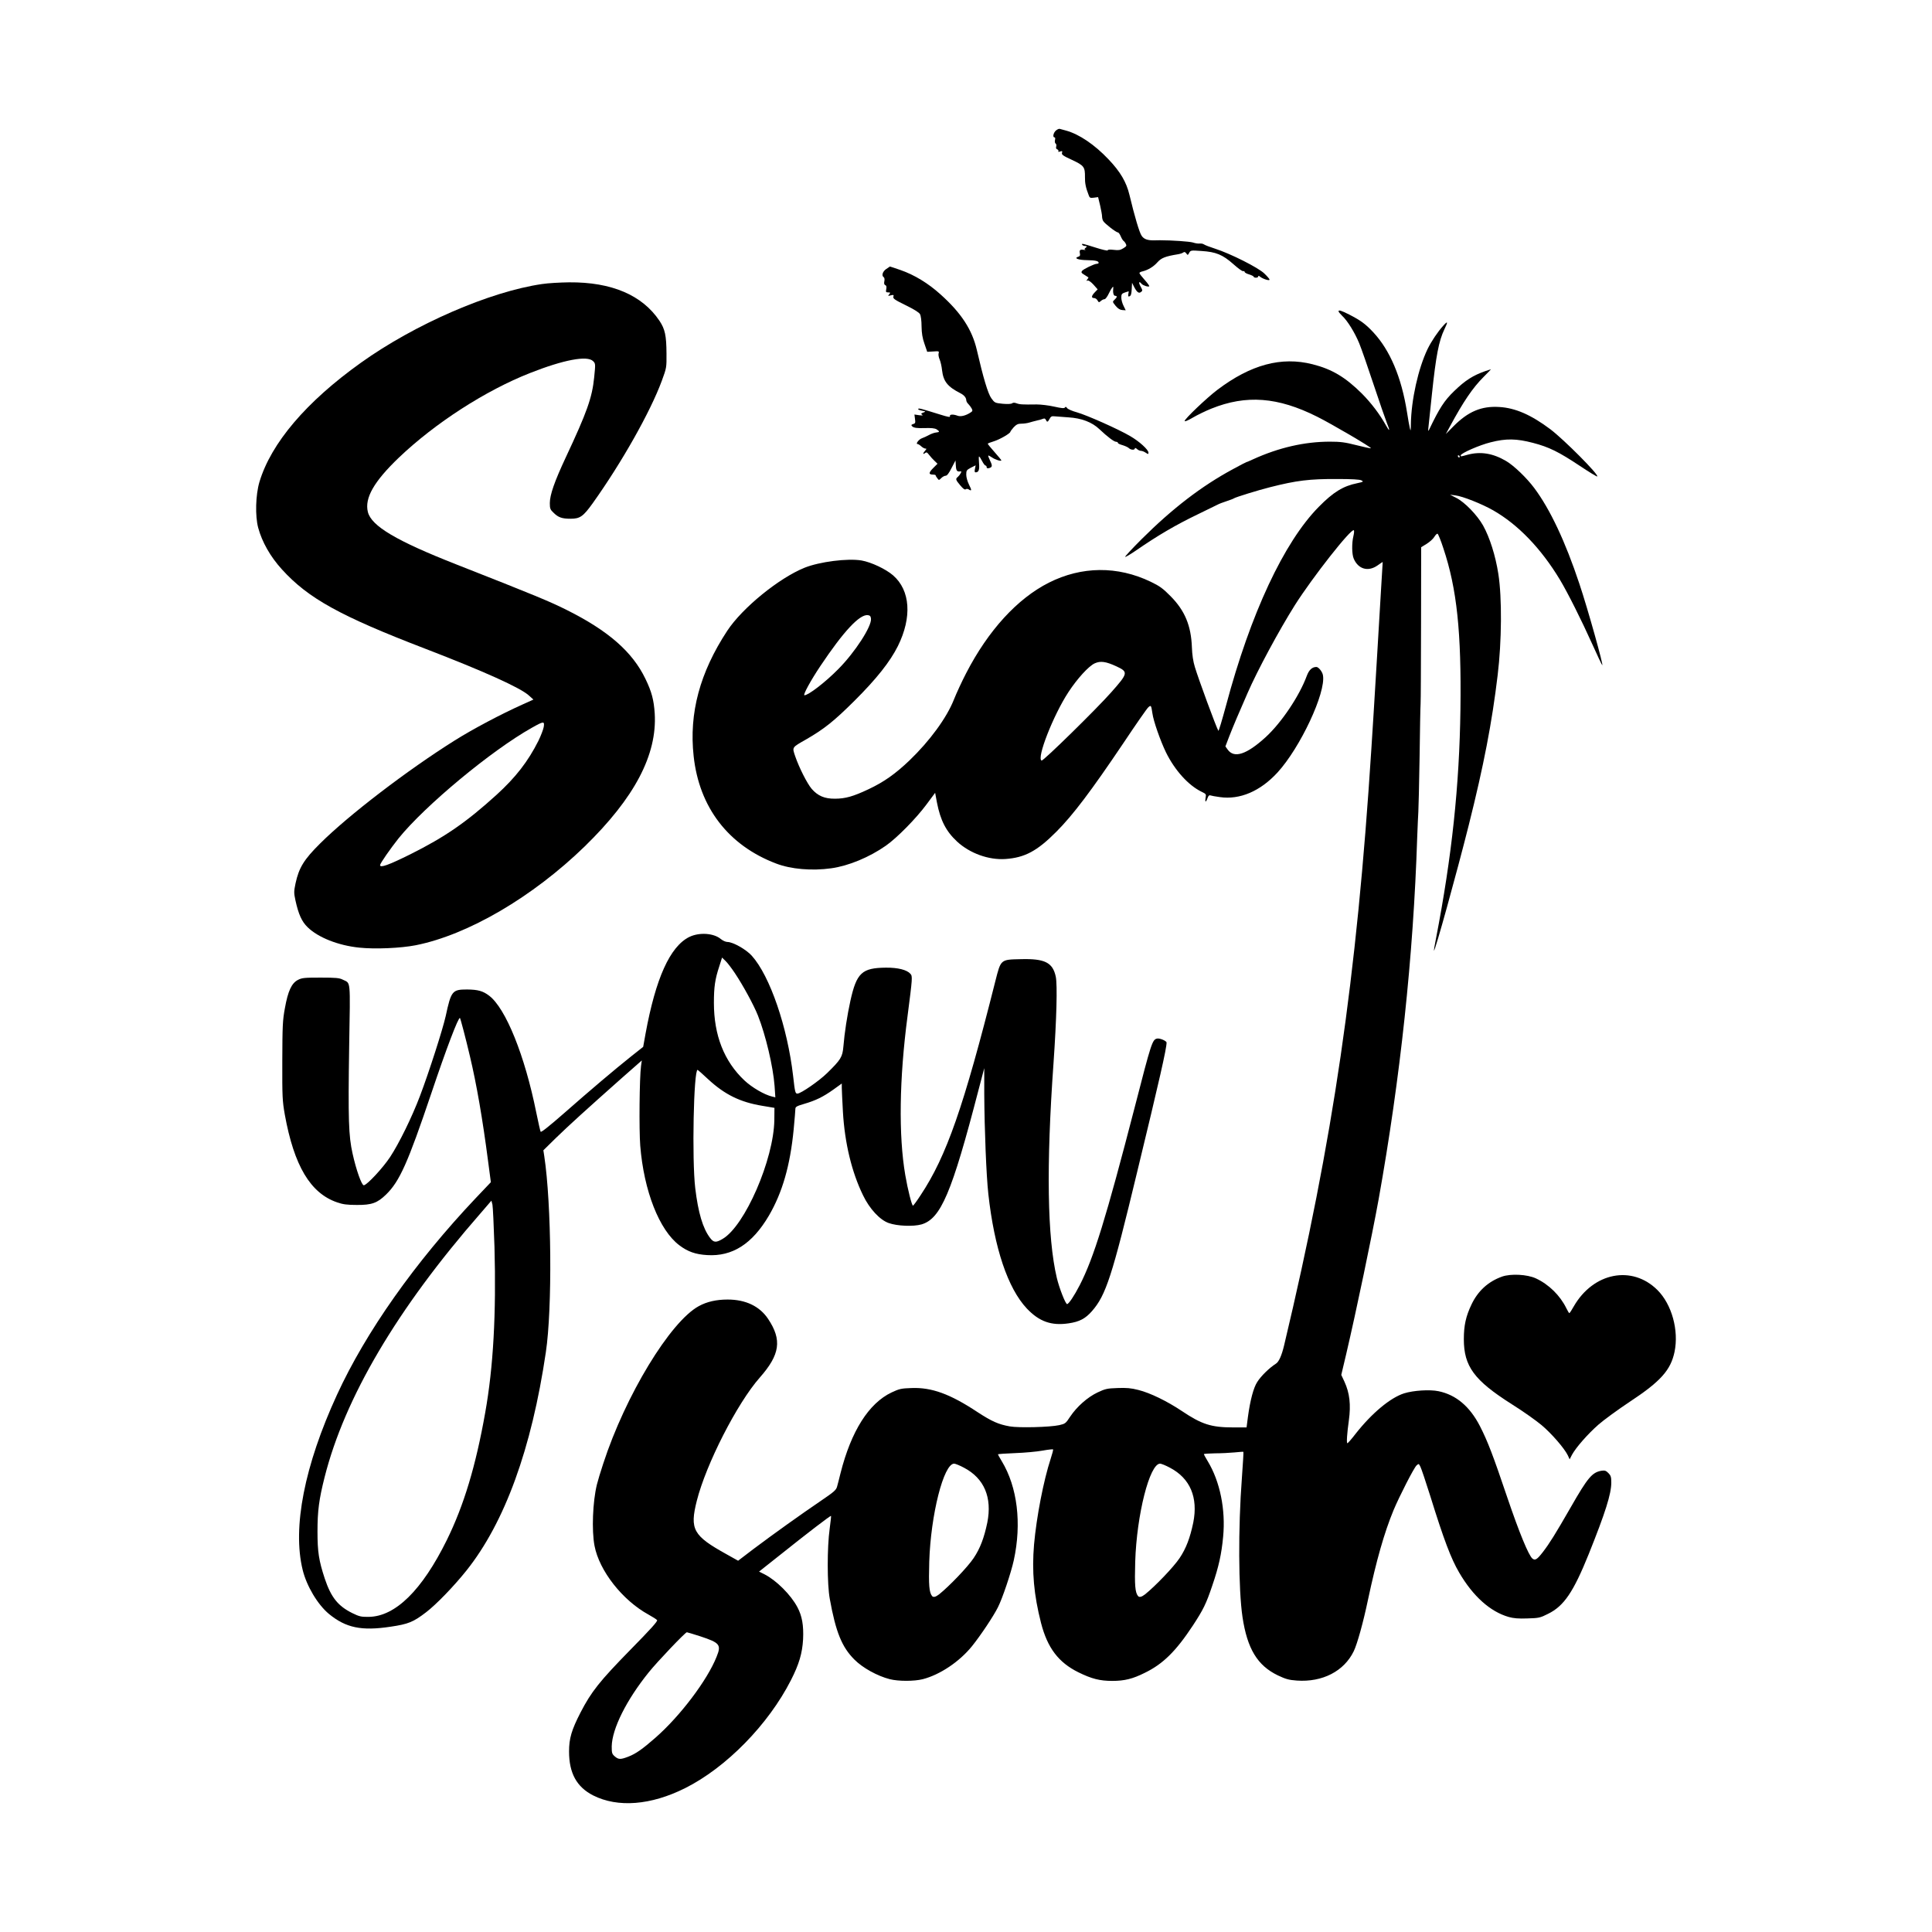
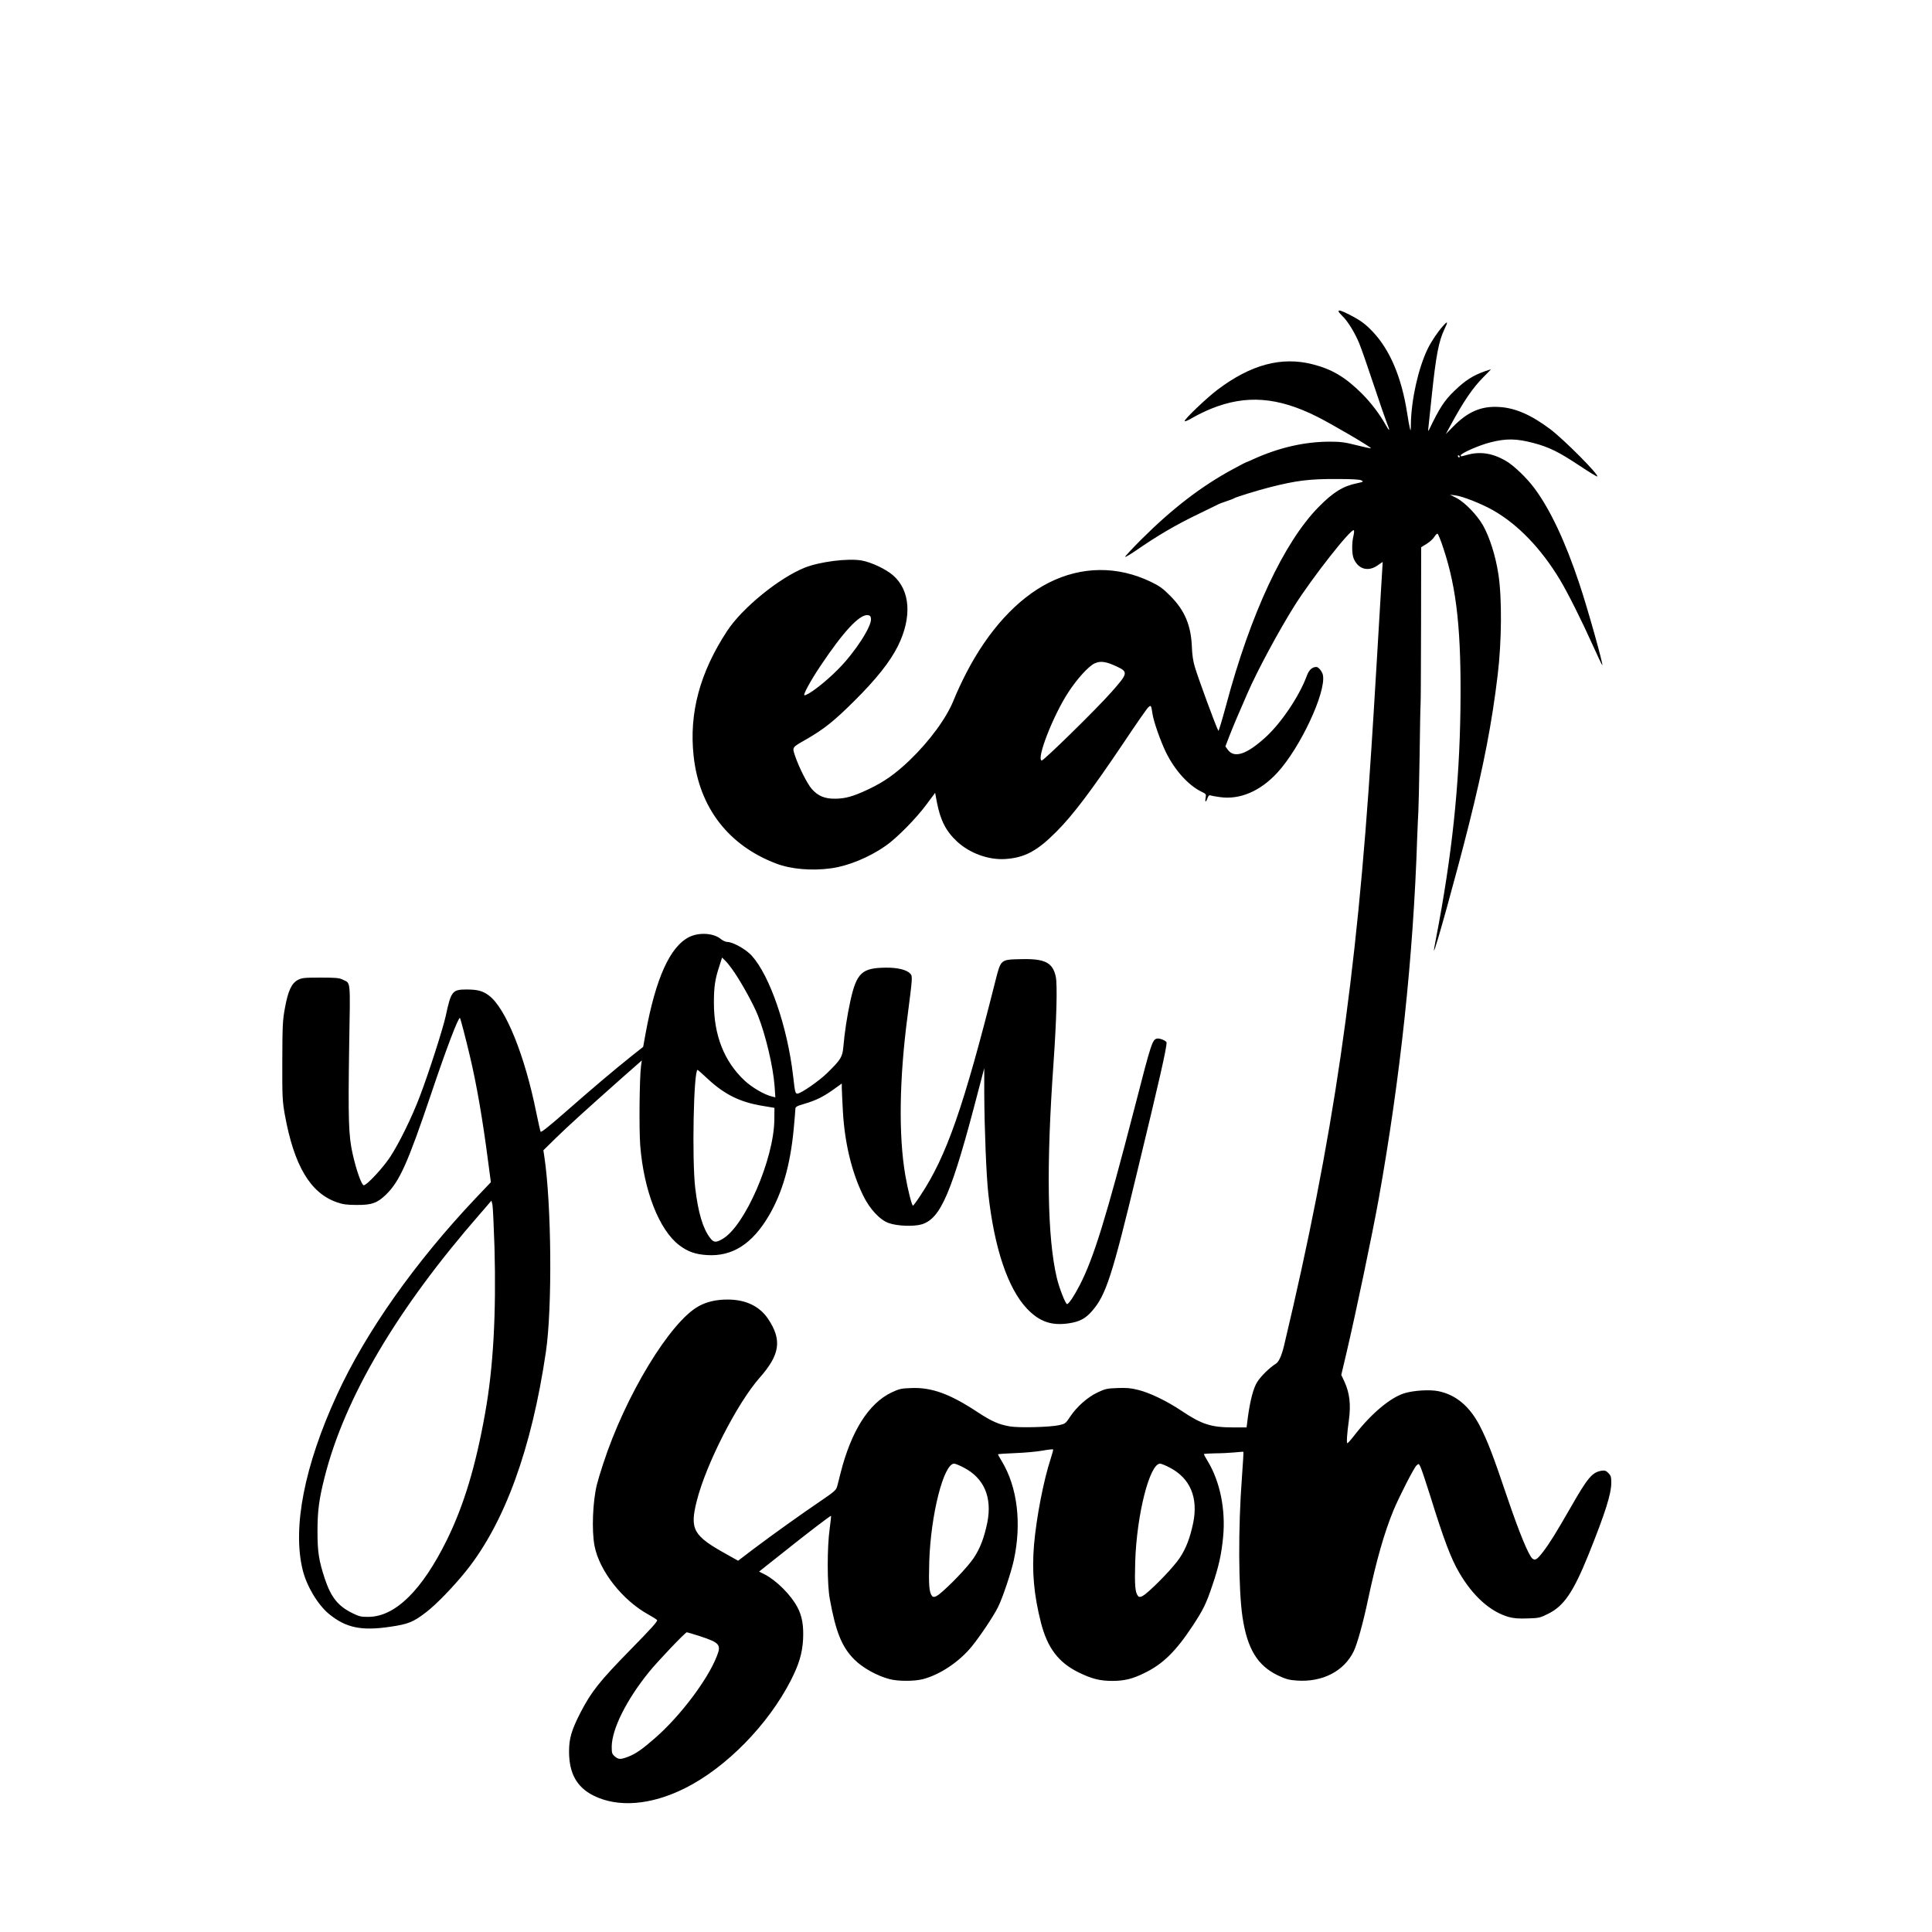
<svg xmlns="http://www.w3.org/2000/svg" width="1500" height="1500" viewBox="0 0 1500 1500">
  <svg x="198.873" y="100.0" width="1102.254" height="1300" viewBox="0 0 1254.56 1479.63">
    000/svg" viewBox="0 0 1254.56 1479.63"&gt;
-   <path d="M706.81,1.47c-2.3,1.9-3.2,6.1-1.3,6.1.6,0,.8,1,.4,2.4-.3,1.3-.1,2.7.6,3.1.6.4.8,1.5.5,2.6-.4,1.2-.1,2.1.9,2.5.9.3,1.3,1.1,1,1.6-.4.6.2.8,1.6.3,1.8-.6,2.1-.4,1.6,1.2-.5,1.5.9,2.6,8.8,6.2,10.7,5,11.6,6.2,11.5,15.3-.1,5.2.7,9.3,3.3,15.9.8,2.4,1.4,2.6,4.6,2.2l3.7-.5,1.8,7.4c.9,4,1.7,8.3,1.7,9.6s.4,3.1,1,4.1c1.1,2.1,11.4,10.1,13,10.1.6,0,1.7,1.5,2.5,3.4s1.9,3.7,2.5,4.1c.5.3,1.5,1.5,2,2.6.9,1.6.6,2.2-2.2,3.9-2.7,1.7-4.3,1.9-8.5,1.4-3.4-.4-5.3-.3-5.3.4,0,.6-4.8-.5-10.7-2.4-11.8-3.7-12.7-3.9-11.8-2.4.3.5,1.6,1,2.8,1q2.1.1.4,1.4c-1.4,1.1-1.5,1.5-.5,1.9.7.3-.2.3-2.1,0q-3.4-.6-2.8,2.5c.5,2.5.3,3.2-1.4,3.7-4.1,1.3,0,2.9,7.9,3,7.5.1,10.2.8,10.2,2.4,0,.4-.7.8-1.5.8-2.3,0-11.8,4.6-13.2,6.3-.9,1.2-.6,1.9,2,3.4,1.8,1.1,3.4,2.1,3.6,2.3.2.1-.2.9-.9,1.8-1.1,1.3-1,1.5.2,1,.8-.3,2.9,1.1,5.2,3.6l3.7,4.2-2.5,2.6c-3.1,3.2-3.3,5.1-.6,5.1,1,0,2.4.9,3,2.1,1.1,1.9,1.3,1.9,2.9.5,1-.9,2.4-1.6,3.3-1.6.8,0,2.5-2.3,3.8-5.1,2.4-5,4.3-7.3,3.9-4.8-.5,3.9.2,6.9,1.6,6.9,2.1,0,1.9,1.3-.5,3.5-1.9,1.7-1.9,1.8,1,5.4,2.1,2.5,3.9,3.6,6,3.7l2.9.2-1.9-3.9c-1.1-2.1-2-5.4-2-7.3,0-2.9.4-3.6,3.1-4.5,1.8-.6,3.3-1.1,3.4-1.1s0,1.1-.3,2.5c-.3,2-.1,2.4,1.1,1.9,1.2-.4,1.7-2.2,1.9-6.2l.3-5.7,1.5,3c2.6,5.2,4.4,6.7,6.3,5.2,1.6-1.1,1.6-1.5-.3-5-2-3.6-1.4-5.1.9-2.3,1.3,1.5,6,3,6.8,2.2.3-.3-1.5-2.8-4.1-5.7-2.5-2.8-4.6-5.5-4.6-6s1.2-1.2,2.8-1.5c4.9-1.2,9.8-4.2,13.2-8.1,3.4-3.8,7-5.2,18-7,1.9-.3,4.1-1,4.8-1.6.9-.7,1.6-.5,2.6.8,1.3,1.8,1.4,1.7,2.6-.5s1.5-2.3,10.9-1.6c12.8.8,18.7,3.3,28,11.5,4,3.6,7.9,6.5,8.7,6.3s1.4.2,1.4.7c0,.6,1.8,1.6,4,2.2,2.2.7,4,1.6,4,2.1,0,.4.9.8,2,.8s2-.5,2-1.1c0-.8.6-.7,1.6.2,2.5,2,8.4,3.9,8.4,2.6,0-.6-2.1-3-4.6-5.4-5.3-5.2-30-17.6-43.4-21.9-4.7-1.5-9.1-3.2-9.9-3.8s-2.4-.9-3.8-.8c-1.3.2-4-.2-6-.9-3-.9-18.5-2-29.3-2-1.4,0-3.8.1-5.5.1-5.5,0-8.5-1.1-10.5-4-2-2.8-6.2-17-10.8-36.2-2.7-11.3-8.1-20.5-18.5-31.4-12.3-13-25.9-22.2-37.5-25.4-2.4-.6-4.9-1.3-5.5-1.5-.7-.3-2.2.4-3.4,1.4Z" />
-     <path d="M556.81,123.87c-3.2,2.2-4.4,5.9-2.2,7.3.6.4.9,1.9.5,3.6-.4,2-.1,3,.9,3.4s1.2,1.5.8,3.5c-.5,2.5-.3,2.9,1.7,2.9s2.1.2.9,1.7c-1.3,1.5-1.1,1.6,1.4.9,2.5-.6,2.8-.4,2.3,1.2s1.2,2.8,10.8,7.5c7.2,3.5,11.9,6.4,12.7,7.9.8,1.3,1.4,6,1.4,10.8.1,6.2.8,10.4,2.6,15.5l2.4,7,5.3-.3c5-.4,5.3-.2,4.8,1.5-.4,1.1,0,3.6.9,5.6.8,1.9,1.8,6.2,2.1,9.4,1.2,10,4.8,14.6,16.4,20.5,3.1,1.6,4.9,3.8,5,6,0,1,.8,2.5,1.9,3.5,1,1,2.3,2.8,2.9,3.9,1,1.9.8,2.4-1.1,3.6-4.1,2.7-8.6,3.8-11.3,2.8-3.9-1.5-7.4-1.3-6.8.4.4,1.1-1.8.7-8.8-1.5-17.1-5.3-18.8-5.8-19.3-4.9-.3.4,1.2,1.1,3.3,1.5,3.6.7,3.6.8,1.2,1.7-2,.7-2.2,1.1-1,1.9,1.1.7.3.8-2.7.4l-4.1-.6.5,3.9c.5,3.5.3,4-1.8,4.6q-2.4.6-.4,2.2c1.5,1.1,4.1,1.5,10.5,1.3,6.1-.2,9.1.1,10.8,1.1,2.9,1.9,2.8,2.5-.4,2.8-1.4.1-4.3,1.1-6.3,2.2s-4.8,2.4-6.3,2.9c-2.8,1-5.8,5.1-3.8,5.1.6,0,2,.9,3.2,2s2.8,2,3.6,2c1.3,0,1.2.3-.1,1.8-2.1,2.3-2.2,3.9-.2,2.2,1.3-1,1.9-.8,3.7,1.6,1.2,1.6,3.4,4,4.8,5.3l2.6,2.5-3.8,3.8c-4.1,4.1-4.2,5.8-.2,5.8,1.3,0,2.4.3,2.4.7,0,.5.7,1.6,1.5,2.6,1.3,1.8,1.4,1.8,3.4-.2,1.2-1.2,2.9-2.1,3.9-2.1,1.2,0,2.9-2.2,5.2-6.8l3.5-6.7.3,4.7c.3,4.6,1.1,5.5,4.5,4.9,1.1-.2-.9,3.3-2.7,4.9-2.3,1.8-2,2.6,2.1,7.5,2.4,2.9,4,4.1,4.8,3.5.6-.5,1.6-.5,2.5,0,2.9,1.9,3,.9.5-4-1.4-2.8-2.5-6.6-2.5-8.9,0-3.7.3-4.2,4.1-6.2l4.2-2.1-.6,3.1c-.5,2.2-.3,3.1.6,3.1,2.7,0,3.5-2.2,3-8.1-.3-3.2-.3-5.9,0-5.9.4,0,1.6,1.8,2.7,4s2.5,4,3,4c.6,0,1,.6,1,1.4,0,.9.7,1.2,2,.9,3.1-.8,3.3-2,1.1-6.5-1.1-2.3-1.9-4.4-1.6-4.6.2-.2,1.6.5,3.2,1.6,2.8,2,8.3,3.7,8.3,2.6,0-.3-2.7-3.6-6-7.3s-6-7-6-7.4c0-.3,2.4-1.2,5.3-2.1,5-1.5,14.7-7,14.7-8.5,0-.3,1.3-2.1,2.9-3.9,2.4-2.5,3.8-3.2,6.7-3.2,2.1,0,5.1-.4,6.8-.9s4.9-1.4,7.1-1.9,4.7-1.2,5.6-1.6c1.1-.5,1.9,0,2.6,1.6q1,2.3,2.6-.9c1.5-2.8,2.1-3.1,4.9-2.8,1.8.2,7.2.6,12,.9,11.6.7,20.9,4.2,27.5,10.5,7.1,6.7,12.9,11.1,14.7,11.1.9,0,1.6.4,1.6,1,0,.5,1.9,1.4,4.2,2,2.2.7,4.7,1.8,5.5,2.6,1.7,1.7,5.3,1.9,5.3.2,0-.6.7-.4,1.8.5,1,1,2.6,1.7,3.6,1.7.9,0,2.8.7,4.1,1.6,2.3,1.5,2.5,1.5,2.5,0,0-2.6-8-9.9-16.1-14.6-10.5-6.2-38.3-18.5-47-21-4.1-1.1-8-2.8-8.7-3.7-.9-1.3-1.5-1.5-2-.6-.6.9-2.9.7-9.6-.8-4.8-1.1-11.8-1.9-15.4-1.9-12.6.2-15.1,0-17.7-1-1.9-.7-3.1-.7-4,0-.8.6-3.9.8-8.3.4-6.8-.7-7.1-.8-10-4.8-3-4.1-7.2-18.2-12.8-42.5-4.2-18.2-13.8-32.9-32.2-49.4-11-9.9-22.9-17.1-35.1-21.4-5.3-1.8-9.6-3.3-9.6-3.2,0,0-1.4,1.1-3.2,2.2Z" />
-     <path d="M252.71,137.17c-46.3,6.7-112.7,35.6-160.2,69.6C44.21,241.27,13.21,277.77,2.91,312.07c-3.4,11.5-3.9,30.1-1.1,40.5,3.4,12.6,10.8,25.6,20.9,36.7,23.2,25.6,51.3,41.2,126.8,70.2,52.2,20.1,83.6,34.3,91.4,41.2l4.1,3.7-9.5,4.3c-19.2,8.6-43.9,21.7-60,31.8-41.9,26.3-93.8,66-119,91.1-14.3,14.2-18.7,21.4-21.7,35.2-1.5,7.2-1.5,8.4-.1,15,2.7,12.3,5.6,18.8,10.8,23.8,9.3,9.1,27.1,16.1,45.5,18,14,1.5,36.7.5,50-2.1,46.2-9.2,103.3-42.6,149.4-87.4,44-42.9,64-80.9,61.8-117.4-.8-12.1-2.7-19.2-8.2-30.6-11.5-23.9-32.8-42.5-69.6-60.9-15-7.5-28-12.9-97.2-40.1-53.2-20.9-75.4-34-78.5-46.5-3-12.3,5.4-26.9,27.4-48,32.1-30.6,76.6-59.3,116-74.8,29.7-11.7,50.4-15.6,55.6-10.5,2.2,2.2,2.2,2.4,1,14.3-1.8,18.1-6.4,30.9-25.2,71-9.9,21.2-14,32.9-14,40.2,0,4.8.4,5.8,3.3,8.5,4.2,4.2,7.5,5.3,15.1,5.3,8.3,0,11.1-2,19.5-13.7,25.5-35.7,51-80.8,61.1-108.3,4.2-11.4,4.2-11.7,4.1-24-.1-16-1.3-21.5-6.2-28.9-15.2-22.7-42.3-34.3-79.8-34-8,.1-18.8.7-23.9,1.5ZM254.11,528.67c-.4,2.2-2.5,7.7-4.7,12.2-9.2,18.3-20.1,32.3-37,47.7-26.7,24.2-45.3,37.1-76.3,52.6-19,9.4-26.6,12.2-26.6,9.5,0-1.5,9.3-14.8,16.3-23.6,23.3-28.9,82.2-77.8,117.7-97.7,10.6-6,11.5-6.1,10.6-.7Z" />
-     <path d="M956.51,161.37c0,.5,1.4,2.1,3.1,3.8,4.8,4.4,11.3,15,15.2,24.5,1.9,4.6,7.6,21,12.7,36.4s10.4,30.6,11.7,33.9c2.9,7,2.6,8.2-.7,2.3-5.7-10.2-13-19.8-21.4-28.3-14.6-14.5-26.5-21.6-43.6-25.9-27.6-7-54.6.3-84.1,22.6-9.4,7.1-28.9,25.7-28.9,27.5,0,.8,2.7-.3,7.3-3,3.9-2.3,11.3-5.9,16.3-7.9,30.8-12.4,58.7-10.3,93.4,7.1,12.5,6.2,48.3,27.2,47.6,27.9-.2.3-6-1-12.8-2.7-10.1-2.6-14.3-3.1-23.5-3.1-22.4,0-45.3,5.3-67.9,15.6-3,1.4-5.6,2.5-5.9,2.5-.2,0-5.5,2.7-11.7,6.1-27.8,15-53.5,34.7-81,62.1-8.2,8.2-14.7,15.2-14.4,15.5s4.4-2.1,9.1-5.3c20-13.8,35.4-22.8,55.3-32.4,8.1-4,15.8-7.7,17.2-8.4,1.4-.8,5-2.1,8-3.1s6-2.1,6.5-2.5c1.3-1,21.7-7.3,32.1-9.9,23.3-5.9,34.6-7.3,59.1-7.2,13,0,20,.4,21.5,1.2,2.1,1.1,1.8,1.3-3.7,2.5-12.4,2.5-21.1,7.8-34,20.9-30.8,31.2-60.3,94.4-81.9,175.4-3.5,12.9-6.5,23-6.8,22.5-1.9-3-17.7-46-20.8-56.4-1.5-4.8-2.4-11-2.6-17.2-.7-19.3-6.2-32.6-18.9-45.4-6.7-6.8-9.6-8.9-17.5-12.7-29.3-14.1-61-13.8-90,.8-27.9,14.1-53.5,42.1-73,79.8-3.8,7.3-8.7,17.9-11,23.7-6.3,15.9-21.2,36.3-39.2,53.6-12.5,11.9-22.5,19-36.1,25.4-13.5,6.4-20.6,8.4-29.7,8.4-9.2.1-15.2-2.5-20.6-8.7-4-4.7-11.1-18.7-14.6-28.9-2.7-8.1-3.1-7.5,9.7-14.8,15.8-9.1,24.6-16.1,42.6-34,19.7-19.6,31.6-34.7,38.5-48.5,12.6-25.5,11-49.2-4.3-62.5-6.5-5.6-19.3-11.6-27.8-13.1-12.3-2.1-37.2,1.1-50.4,6.4-22.7,9.2-55,35.5-68.3,55.7-24.2,36.8-33.9,72.8-29.7,110.8,4.9,45.3,30.7,78.9,72.9,94.9,13,5,31.5,6.6,48.7,4.2,15.2-2.1,33.6-9.7,48.3-20,9.8-6.9,26.6-23.9,36-36.6l7.5-10.1,1.6,8.6c3.1,15.8,8,25.4,17.8,34.5,11.3,10.4,27.9,16.4,42.7,15.4,17.1-1.2,28-7,45-24.1,14.7-14.7,31.1-36.5,59.1-78.1,11-16.5,21-30.9,22.2-31.9,2.4-2.1,2.5-1.8,3.6,5.4.9,6.8,7.1,24.4,12,34.5,7.8,15.8,19.7,29,31.3,34.7,4.2,2,4.3,2.2,3.7,5.4-.7,4.2.2,4.4,1.7.3.7-2.1,1.5-2.8,2.6-2.4.8.3,4.6,1,8.4,1.5,17.6,2.5,35.6-5.2,50.8-21.7,20.1-21.9,43-70.7,40.2-86-.5-3.1-3.9-7.3-5.8-7.3-3.7,0-6.5,2.5-8.5,7.9-6.6,17.9-22.5,41.5-36.4,54.2-16.8,15.3-27.8,18.9-33.5,10.9l-2-2.8,3.4-8.9c3.1-8,8.7-21.3,16.2-38.3,8.7-20,27.8-55.4,41.7-77.5,15.7-24.8,50-68.4,52.2-66.3.4.4.2,2.7-.4,5.2-1.5,6.1-1.4,16,.3,19.9,4,9.3,12.7,11.8,21,6,2.5-1.8,4.6-3.2,4.6-3,0,.1-.7,11.2-1.5,24.7s-2.4,40-3.5,59-2.5,41.2-3,49.5c-.5,8.2-1.4,22.4-2,31.5-13,203.5-33.7,345.2-77.1,527.4q-3.3,13.8-7.3,16.3c-5.8,3.7-13.1,10.8-16.5,16.2-3.3,5.1-6.2,16.1-8.2,30.8l-1.2,9.3h-11.6c-19.7,0-28-2.7-45.6-14.5-13.2-8.8-28-16-38.4-18.6-6.6-1.7-10.6-2-18.5-1.7-9.1.3-10.8.7-17.6,3.9-9,4.3-18.3,12.6-24.2,21.4-3.9,6-4.4,6.3-9.7,7.5-8.2,1.8-35.6,2.5-43.6,1.1-10.1-1.8-15.9-4.4-28.5-12.6-24.3-16.1-40.6-22-58.4-21.3-9.1.3-10.8.7-17.6,3.9-20.2,9.6-35.7,34.2-45.1,71.3-1.1,4.4-2.4,9.7-3,11.7-.8,3.2-2.5,4.7-14.7,13-17.1,11.6-41.6,29.1-59.3,42.4l-13.5,10.3-10-5.6c-29.8-16.5-32.9-22-26.5-47.4,8.2-32.4,35.6-86.1,55.6-108.8,18-20.4,19.8-33.3,7.4-51.9-7.5-11.2-19.8-17.1-35.8-17.1-9.9,0-18.3,1.9-25.4,5.8-25.3,13.7-65,79.2-84.5,139.2-2.3,6.9-4.8,15.2-5.6,18.5-3.7,15.1-4.7,40.5-2.1,54.1,4.2,22.1,24.7,48.2,47.7,60.8,3.6,2,7.1,4.2,7.6,4.9.7.9-5.8,8.1-23.7,26.3-27,27.6-34.4,36.8-44,55.4-7.9,15.4-10.1,22.8-10.1,34.4,0,19.2,6.8,31.4,21.3,38.8,21.8,11,51,8.7,81.2-6.4,36.4-18.2,73.6-56.2,93.6-95.5,7.2-14.1,10-23.8,10.7-36,.6-12.4-.9-20.7-5-28.4-5.8-11-18.7-23.8-29.1-29.1l-4.8-2.4,18.3-14.5c24.4-19.5,44.9-35.2,45.3-34.7.2.1-.4,5.2-1.2,11.3-2.3,16.3-2.3,49.2.1,62,5.3,29.4,10.7,42.6,21.7,53.6,7.3,7.4,20.4,14.6,31.4,17.4,7.6,1.9,21.4,1.9,29,0,15.2-3.9,32.4-15.4,43.5-29.1,7.5-9.3,19.1-26.6,23-34.5,3.9-7.6,11.6-30.5,14-41.5,7.1-32.6,3.2-64.7-10.6-87.5-1.9-3.1-3.4-5.9-3.4-6.1,0-.3,6.9-.8,15.3-1.1,8.3-.3,19.2-1.3,24.1-2.2s9.1-1.3,9.3-1.1c.3.3-.7,4-2.1,8.3-6.3,19.2-12.5,51.3-14.7,75.8-2,23.9-.2,44.3,6.2,69.4,5.7,22,15.4,34.8,33,43.5,11.8,5.8,19,7.6,29.9,7.6s18.1-1.8,28.7-7.1c16.1-7.8,27.5-19,42.6-41.9,9.1-13.9,11.7-19.1,17.1-35.2,5.7-16.6,8.2-28,9.6-43.2,2.3-24-2.8-48.9-13.6-66.7-1.9-3.1-3.4-5.9-3.4-6.3,0-.3,4.4-.6,9.8-.7,5.3,0,13.1-.4,17.2-.8s7.7-.7,7.9-.5-.4,10.3-1.3,22.6c-3.4,44.8-3.1,98.9.5,123.3,4.2,28.1,13.2,42.9,31.2,51.6,7,3.3,9.7,4.1,16.8,4.6,22.6,1.6,41.7-8.2,50.3-25.9,3.1-6.4,8.4-25.4,12.6-45.5,7.4-34.7,14.3-59.1,22.6-79.2,5.2-12.4,18-37.4,20.3-39.5,1.9-1.7,2-1.7,3.4,1.1.8,1.5,4.7,13.1,8.7,25.8,11.9,38.4,18.4,55.6,25.6,67.8,12.2,20.9,27.4,34.5,43.7,39.2,4.3,1.2,8.7,1.6,16.6,1.3,10.1-.3,11.2-.5,18.3-4.1,14-6.9,22.3-19.2,35.8-52.6,14.8-36.9,20-53.3,20-63.4,0-4.9-.4-6.2-2.6-8.4s-3.2-2.4-6.1-2c-8.2,1.4-12.1,6-27.2,32.4-13.5,23.5-18.8,32-24.6,39.5-5.1,6.6-6.8,7.6-9.2,5.7-3.4-2.9-11.6-22.8-22.2-54-12.5-37-17.2-49.4-24.2-63.1-9-17.4-21.1-27.6-36.6-30.8-7.7-1.6-22.1-.7-30.4,1.9-12.2,3.9-28.5,17.5-42.9,35.8-3.5,4.6-6.8,8.3-7.2,8.3-.9,0-.3-8.9,1.3-20.2,1.9-13.9.7-24.2-3.9-34.2l-2.8-6,4.4-18.6c8.7-37.1,22.8-104.5,28.6-136.5,19.2-107.3,30.7-214.4,34.1-320,.4-9.9.8-20,1-22.5s.7-24.1,1.1-48c.3-23.9.7-45.3.9-47.5s.3-34.2.4-71.2l.1-67.1,4.9-3c2.7-1.7,5.7-4.4,6.7-6.1s2.3-3,2.9-2.8c.5.2,2.9,5.9,5.1,12.8,12,35.8,16,74.2,15.1,142.2-.9,67.7-7.6,130.3-21.6,202.7-1.2,5.7-1.9,10.5-1.8,10.7.9.9,19.9-67.8,30.7-110.7,13.3-53,20.6-90.8,25.6-132.8,3.6-29.7,3.9-68.5.6-89.4-2.5-16.1-7.6-32.2-13.5-42.8-5.2-9.2-16.2-20.6-23.7-24.4l-5.5-2.8,4.7.6c6.3.7,23.6,7.6,33.4,13.2,21.9,12.5,42.3,33.6,59,61.3,6.9,11.5,19.1,35.8,28.9,57.6,4.2,9.4,8,17.4,8.5,17.9,1.6,1.7-12.8-49.9-20.2-71.9-12.4-37.3-25.9-65.9-39.8-84.5-6.6-8.9-18-19.9-25-24-11.6-6.8-22.5-8.6-34-5.5-6.6,1.8-6,1.7-6,.5,0-1.8,16.6-9.1,26.4-11.5,13.7-3.5,22.9-3.3,37.4.5,14.2,3.7,22.7,7.9,41.5,20.4,8.1,5.4,15,9.6,15.3,9.3,1.6-1.5-29.3-32.5-41.4-41.7-16.9-12.7-31-18.9-45.2-19.7-15.7-1-27.5,4-40.4,17l-6.8,6.9,3.4-6.3c12.2-22.6,20.4-34.6,30-44.2,3.7-3.7,6.6-6.7,6.4-6.7s-2.3.7-4.7,1.5c-11.1,3.9-17.9,8.2-27.8,17.8-8.7,8.4-13,15.1-21.9,33.7-1.1,2.2-1.2,1.9-.7-2.5.3-2.8,1.6-15.6,3-28.5,3.6-34.2,6.1-47,11-57.3,3.4-7,3.1-7.8-1.1-3.1-4.8,5.3-10.4,13.7-13.7,20.4-8.3,17.3-14.5,45-14.8,66.7-.1,5.9-.2,6.3-.9,3.3-.5-1.9-1.6-8.2-2.5-14-4.9-31-15-54.8-29.8-70.7-6.9-7.4-11.2-10.5-21.3-15.7-7.2-3.6-9.4-4.3-9.4-2.8ZM1063.51,289.57c0,.5-.2,1-.4,1-.3,0-.8-.5-1.1-1-.3-.6-.1-1,.4-1,.6,0,1.1.4,1.1,1ZM543.31,432.87c.8,6.7-14.1,29.7-28.9,44.6-11.3,11.5-26.4,23.1-29.9,23.1-1.6,0,5.6-13.2,14.2-26,20.5-30.6,34.5-45.6,41.8-44.8,1.9.2,2.6,1,2.8,3.1ZM760.31,475.07c10.5,4.9,10.3,6-4.8,23-12.8,14.5-59.9,60.7-61.4,60.2-4.7-1.7,10.3-40.1,23.7-60.5,7.8-11.9,17.8-22.9,23.2-25.4,5.1-2.3,9.8-1.7,19.3,2.7ZM625.51,1183.17c17.9,9.4,25,26.3,20.6,48.5-2.8,13.4-6.3,22.8-12.1,31.4-5.2,7.8-21.5,24.8-30.5,32q-4.5,3.5-6.2,1.5c-2.6-3.2-3.1-9.6-2.5-30.4,1.3-41.4,12.7-86.6,22-86.6,1,0,5,1.6,8.7,3.6ZM807.51,1183.17c17.9,9.4,25,26.3,20.6,48.5-2.8,13.4-6.3,22.8-12.1,31.4-5.2,7.8-21.5,24.8-30.5,32q-4.5,3.5-6.2,1.5c-2.6-3.2-3.1-9.6-2.5-30.4,1.3-41.4,12.7-86.6,22-86.6,1,0,5,1.6,8.7,3.6ZM392.21,1332.07c17.6,5.8,19,7.5,14.7,18.1-8.2,20.7-32.2,52.5-54.3,71.8-11.3,9.9-17.1,14-23.9,16.6s-8.5,2.5-11.8-.3c-2.5-2.2-2.7-3-2.7-8.9.3-15.5,13-41,32.8-65.5,7.3-9.1,32.2-35.3,33.6-35.3.4,0,5.6,1.6,11.6,3.5Z" />
+   <path d="M956.51,161.37c0,.5,1.4,2.1,3.1,3.8,4.8,4.4,11.3,15,15.2,24.5,1.9,4.6,7.6,21,12.7,36.4s10.4,30.6,11.7,33.9c2.9,7,2.6,8.2-.7,2.3-5.7-10.2-13-19.8-21.4-28.3-14.6-14.5-26.5-21.6-43.6-25.9-27.6-7-54.6.3-84.1,22.6-9.4,7.1-28.9,25.7-28.9,27.5,0,.8,2.7-.3,7.3-3,3.9-2.3,11.3-5.9,16.3-7.9,30.8-12.4,58.7-10.3,93.4,7.1,12.5,6.2,48.3,27.2,47.6,27.9-.2.3-6-1-12.8-2.7-10.1-2.6-14.3-3.1-23.5-3.1-22.4,0-45.3,5.3-67.9,15.6-3,1.4-5.6,2.5-5.9,2.5-.2,0-5.5,2.7-11.7,6.1-27.8,15-53.5,34.7-81,62.1-8.2,8.2-14.7,15.2-14.4,15.5s4.4-2.1,9.1-5.3c20-13.8,35.4-22.8,55.3-32.4,8.1-4,15.8-7.7,17.2-8.4,1.4-.8,5-2.1,8-3.1s6-2.1,6.5-2.5c1.3-1,21.7-7.3,32.1-9.9,23.3-5.9,34.6-7.3,59.1-7.2,13,0,20,.4,21.5,1.2,2.1,1.1,1.8,1.3-3.7,2.5-12.4,2.5-21.1,7.8-34,20.9-30.8,31.2-60.3,94.4-81.9,175.4-3.5,12.9-6.5,23-6.8,22.5-1.9-3-17.7-46-20.8-56.4-1.5-4.8-2.4-11-2.6-17.2-.7-19.3-6.2-32.6-18.9-45.4-6.7-6.8-9.6-8.9-17.5-12.7-29.3-14.1-61-13.8-90,.8-27.9,14.1-53.5,42.1-73,79.8-3.8,7.3-8.7,17.9-11,23.7-6.3,15.9-21.2,36.3-39.2,53.6-12.5,11.9-22.5,19-36.1,25.4-13.5,6.4-20.6,8.4-29.7,8.4-9.2.1-15.2-2.5-20.6-8.7-4-4.7-11.1-18.7-14.6-28.9-2.7-8.1-3.1-7.5,9.7-14.8,15.8-9.1,24.6-16.1,42.6-34,19.7-19.6,31.6-34.7,38.5-48.5,12.6-25.5,11-49.2-4.3-62.5-6.5-5.6-19.3-11.6-27.8-13.1-12.3-2.1-37.2,1.1-50.4,6.4-22.7,9.2-55,35.5-68.3,55.7-24.2,36.8-33.9,72.8-29.7,110.8,4.9,45.3,30.7,78.9,72.9,94.9,13,5,31.5,6.6,48.7,4.2,15.2-2.1,33.6-9.7,48.3-20,9.8-6.9,26.6-23.9,36-36.6l7.5-10.1,1.6,8.6c3.1,15.8,8,25.4,17.8,34.5,11.3,10.4,27.9,16.4,42.7,15.4,17.1-1.2,28-7,45-24.1,14.7-14.7,31.1-36.5,59.1-78.1,11-16.5,21-30.9,22.2-31.9,2.4-2.1,2.5-1.8,3.6,5.4.9,6.8,7.1,24.4,12,34.5,7.8,15.8,19.7,29,31.3,34.7,4.2,2,4.3,2.2,3.7,5.4-.7,4.2.2,4.4,1.7.3.7-2.1,1.5-2.8,2.6-2.4.8.3,4.6,1,8.4,1.5,17.6,2.5,35.6-5.2,50.8-21.7,20.1-21.9,43-70.7,40.2-86-.5-3.1-3.9-7.3-5.8-7.3-3.7,0-6.5,2.5-8.5,7.9-6.6,17.9-22.5,41.5-36.4,54.2-16.8,15.3-27.8,18.9-33.5,10.9l-2-2.8,3.4-8.9c3.1-8,8.7-21.3,16.2-38.3,8.7-20,27.8-55.4,41.7-77.5,15.7-24.8,50-68.4,52.2-66.3.4.4.2,2.7-.4,5.2-1.5,6.1-1.4,16,.3,19.9,4,9.3,12.7,11.8,21,6,2.5-1.8,4.6-3.2,4.6-3,0,.1-.7,11.2-1.5,24.7s-2.4,40-3.5,59-2.5,41.2-3,49.5c-.5,8.2-1.4,22.4-2,31.5-13,203.5-33.7,345.2-77.1,527.4q-3.3,13.8-7.3,16.3c-5.8,3.7-13.1,10.8-16.5,16.2-3.3,5.1-6.2,16.1-8.2,30.8l-1.2,9.3h-11.6c-19.7,0-28-2.7-45.6-14.5-13.2-8.8-28-16-38.4-18.6-6.6-1.7-10.6-2-18.5-1.7-9.1.3-10.8.7-17.6,3.9-9,4.3-18.3,12.6-24.2,21.4-3.9,6-4.4,6.3-9.7,7.5-8.2,1.8-35.6,2.5-43.6,1.1-10.1-1.8-15.9-4.4-28.5-12.6-24.3-16.1-40.6-22-58.4-21.3-9.1.3-10.8.7-17.6,3.9-20.2,9.6-35.7,34.2-45.1,71.3-1.1,4.4-2.4,9.7-3,11.7-.8,3.2-2.5,4.7-14.7,13-17.1,11.6-41.6,29.1-59.3,42.4l-13.5,10.3-10-5.6c-29.8-16.5-32.9-22-26.5-47.4,8.2-32.4,35.6-86.1,55.6-108.8,18-20.4,19.8-33.3,7.4-51.9-7.5-11.2-19.8-17.1-35.8-17.1-9.9,0-18.3,1.9-25.4,5.8-25.3,13.7-65,79.2-84.5,139.2-2.3,6.9-4.8,15.2-5.6,18.5-3.7,15.1-4.7,40.5-2.1,54.1,4.2,22.1,24.7,48.2,47.7,60.8,3.6,2,7.1,4.2,7.6,4.9.7.9-5.8,8.1-23.7,26.3-27,27.6-34.4,36.8-44,55.4-7.9,15.4-10.1,22.8-10.1,34.4,0,19.2,6.8,31.4,21.3,38.8,21.8,11,51,8.7,81.2-6.4,36.4-18.2,73.6-56.2,93.6-95.5,7.2-14.1,10-23.8,10.7-36,.6-12.4-.9-20.7-5-28.4-5.8-11-18.7-23.8-29.1-29.1l-4.8-2.4,18.3-14.5c24.4-19.5,44.9-35.2,45.3-34.7.2.1-.4,5.2-1.2,11.3-2.3,16.3-2.3,49.2.1,62,5.3,29.4,10.7,42.6,21.7,53.6,7.3,7.4,20.4,14.6,31.4,17.4,7.6,1.9,21.4,1.9,29,0,15.2-3.9,32.4-15.4,43.5-29.1,7.5-9.3,19.1-26.6,23-34.5,3.9-7.6,11.6-30.5,14-41.5,7.1-32.6,3.2-64.7-10.6-87.5-1.9-3.1-3.4-5.9-3.4-6.1,0-.3,6.9-.8,15.3-1.1,8.3-.3,19.2-1.3,24.1-2.2s9.1-1.3,9.3-1.1c.3.3-.7,4-2.1,8.3-6.3,19.2-12.5,51.3-14.7,75.8-2,23.9-.2,44.3,6.2,69.4,5.7,22,15.4,34.8,33,43.5,11.8,5.8,19,7.6,29.9,7.6s18.1-1.8,28.7-7.1c16.1-7.8,27.5-19,42.6-41.9,9.1-13.9,11.7-19.1,17.1-35.2,5.7-16.6,8.2-28,9.6-43.2,2.3-24-2.8-48.9-13.6-66.7-1.9-3.1-3.4-5.9-3.4-6.3,0-.3,4.4-.6,9.8-.7,5.3,0,13.1-.4,17.2-.8s7.7-.7,7.9-.5-.4,10.3-1.3,22.6c-3.4,44.8-3.1,98.9.5,123.3,4.2,28.1,13.2,42.9,31.2,51.6,7,3.3,9.7,4.1,16.8,4.6,22.6,1.6,41.7-8.2,50.3-25.9,3.1-6.4,8.4-25.4,12.6-45.5,7.4-34.7,14.3-59.1,22.6-79.2,5.2-12.4,18-37.4,20.3-39.5,1.9-1.7,2-1.7,3.4,1.1.8,1.5,4.7,13.1,8.7,25.8,11.9,38.4,18.4,55.6,25.6,67.8,12.2,20.9,27.4,34.5,43.7,39.2,4.3,1.2,8.7,1.6,16.6,1.3,10.1-.3,11.2-.5,18.3-4.1,14-6.9,22.3-19.2,35.8-52.6,14.8-36.9,20-53.3,20-63.4,0-4.9-.4-6.2-2.6-8.4s-3.2-2.4-6.1-2c-8.2,1.4-12.1,6-27.2,32.4-13.5,23.5-18.8,32-24.6,39.5-5.1,6.6-6.8,7.6-9.2,5.7-3.4-2.9-11.6-22.8-22.2-54-12.5-37-17.2-49.4-24.2-63.1-9-17.4-21.1-27.6-36.6-30.8-7.7-1.6-22.1-.7-30.4,1.9-12.2,3.9-28.5,17.5-42.9,35.8-3.5,4.6-6.8,8.3-7.2,8.3-.9,0-.3-8.9,1.3-20.2,1.9-13.9.7-24.2-3.9-34.2l-2.8-6,4.4-18.6c8.7-37.1,22.8-104.5,28.6-136.5,19.2-107.3,30.7-214.4,34.1-320,.4-9.9.8-20,1-22.5s.7-24.1,1.1-48c.3-23.9.7-45.3.9-47.5s.3-34.2.4-71.2l.1-67.1,4.9-3c2.7-1.7,5.7-4.4,6.7-6.1s2.3-3,2.9-2.8c.5.2,2.9,5.9,5.1,12.8,12,35.8,16,74.2,15.1,142.2-.9,67.7-7.6,130.3-21.6,202.7-1.2,5.7-1.9,10.5-1.8,10.7.9.9,19.9-67.8,30.7-110.7,13.3-53,20.6-90.8,25.6-132.8,3.6-29.7,3.9-68.5.6-89.4-2.5-16.1-7.6-32.2-13.5-42.8-5.2-9.2-16.2-20.6-23.7-24.4l-5.5-2.8,4.7.6c6.3.7,23.6,7.6,33.4,13.2,21.9,12.5,42.3,33.6,59,61.3,6.9,11.5,19.1,35.8,28.9,57.6,4.2,9.4,8,17.4,8.5,17.9,1.6,1.7-12.8-49.9-20.2-71.9-12.4-37.3-25.9-65.9-39.8-84.5-6.6-8.9-18-19.9-25-24-11.6-6.8-22.5-8.6-34-5.5-6.6,1.8-6,1.7-6,.5,0-1.8,16.6-9.1,26.4-11.5,13.7-3.5,22.9-3.3,37.4.5,14.2,3.7,22.7,7.9,41.5,20.4,8.1,5.4,15,9.6,15.3,9.3,1.6-1.5-29.3-32.5-41.4-41.7-16.9-12.7-31-18.9-45.2-19.7-15.7-1-27.5,4-40.4,17l-6.8,6.9,3.4-6.3c12.2-22.6,20.4-34.6,30-44.2,3.7-3.7,6.6-6.7,6.4-6.7s-2.3.7-4.7,1.5c-11.1,3.9-17.9,8.2-27.8,17.8-8.7,8.4-13,15.1-21.9,33.7-1.1,2.2-1.2,1.9-.7-2.5.3-2.8,1.6-15.6,3-28.5,3.6-34.2,6.1-47,11-57.3,3.4-7,3.1-7.8-1.1-3.1-4.8,5.3-10.4,13.7-13.7,20.4-8.3,17.3-14.5,45-14.8,66.7-.1,5.9-.2,6.3-.9,3.3-.5-1.9-1.6-8.2-2.5-14-4.9-31-15-54.8-29.8-70.7-6.9-7.4-11.2-10.5-21.3-15.7-7.2-3.6-9.4-4.3-9.4-2.8ZM1063.51,289.57c0,.5-.2,1-.4,1-.3,0-.8-.5-1.1-1-.3-.6-.1-1,.4-1,.6,0,1.1.4,1.1,1ZM543.31,432.87c.8,6.7-14.1,29.7-28.9,44.6-11.3,11.5-26.4,23.1-29.9,23.1-1.6,0,5.6-13.2,14.2-26,20.5-30.6,34.5-45.6,41.8-44.8,1.9.2,2.6,1,2.8,3.1ZM760.31,475.07c10.5,4.9,10.3,6-4.8,23-12.8,14.5-59.9,60.7-61.4,60.2-4.7-1.7,10.3-40.1,23.7-60.5,7.8-11.9,17.8-22.9,23.2-25.4,5.1-2.3,9.8-1.7,19.3,2.7ZM625.51,1183.17c17.9,9.4,25,26.3,20.6,48.5-2.8,13.4-6.3,22.8-12.1,31.4-5.2,7.8-21.5,24.8-30.5,32q-4.5,3.5-6.2,1.5c-2.6-3.2-3.1-9.6-2.5-30.4,1.3-41.4,12.7-86.6,22-86.6,1,0,5,1.6,8.7,3.6ZM807.51,1183.17c17.9,9.4,25,26.3,20.6,48.5-2.8,13.4-6.3,22.8-12.1,31.4-5.2,7.8-21.5,24.8-30.5,32q-4.5,3.5-6.2,1.5c-2.6-3.2-3.1-9.6-2.5-30.4,1.3-41.4,12.7-86.6,22-86.6,1,0,5,1.6,8.7,3.6ZM392.21,1332.07c17.6,5.8,19,7.5,14.7,18.1-8.2,20.7-32.2,52.5-54.3,71.8-11.3,9.9-17.1,14-23.9,16.6s-8.5,2.5-11.8-.3c-2.5-2.2-2.7-3-2.7-8.9.3-15.5,13-41,32.8-65.5,7.3-9.1,32.2-35.3,33.6-35.3.4,0,5.6,1.6,11.6,3.5" />
    <path d="M382.71,714.17c-17,8.5-29.6,36.4-38.6,85.4l-2.1,11.7-10.5,8.3c-14.8,11.8-36.2,29.9-59.5,50.4-12.9,11.3-20.2,17.1-20.6,16.3-.4-.7-2.1-8.4-3.9-17.1-10.1-50.2-26.9-91.9-41.6-103.1-5.5-4.2-9.9-5.4-19.5-5.5-13.1,0-14.1,1.2-18.9,23.5-2.6,11.7-14.8,49.7-22.7,70.5-7.1,18.8-18.5,42-26.4,54-6.3,9.6-20.6,25-23.3,25-1.9,0-6.7-13.5-9.9-28-3.5-15.7-4-29.5-3-95,1-60.4,1.5-55.1-5.7-58.7-2.9-1.5-6.1-1.8-19.5-1.8-14.2,0-16.5.2-20,2-5.7,2.9-8.9,9.9-11.6,25-2,10.7-2.2,15.7-2.3,46.5-.1,32.1.1,35.4,2.2,47.5,8.2,45.3,22.6,69.5,46.2,77.6,5.1,1.8,8.9,2.3,17.5,2.3,13.1.1,18.1-1.7,25.8-9.2,12-11.7,19.2-27.9,39.9-89.2,13.2-39.3,24.1-68,25.4-66.8.5.6,5.1,18,8.8,33.8,5.9,24.8,11.2,55.5,16,92.4l2.5,18.9-13.4,14.1c-53.8,56.9-97.1,118.3-122.6,173.8-28.7,62.4-39.5,117.3-30.3,154.7,3.5,14.3,13.3,30.7,23.2,38.9,15,12.3,28.7,15.2,54.5,11.3,15.6-2.3,20.1-4.1,31.4-12.8,8.8-6.7,24.5-22.9,35.6-36.8,33.9-42.5,57.6-107.6,70.2-193,5.8-38.8,5-131.2-1.4-173.2l-.8-5.2,11.1-10.9c11.3-11,27.3-25.5,58.5-53.2l17.4-15.3-.7,4.9c-1.4,10.6-1.8,56.1-.7,70.4,3.2,40,16.8,74.6,34.5,88,7.5,5.7,14.4,8.1,24.6,8.7,22.3,1.4,39.8-9.8,54.5-34.7,12-20.5,18.9-44.4,22-76.5.8-8.7,1.5-16.8,1.5-18,0-1.8,1.2-2.5,7.7-4.4,10.3-3,16.8-6.2,25.8-12.6l7.5-5.4v3.7c0,2,.5,11.6,1,21.2,1.6,27.8,7.8,53.4,17.8,73.9,5.7,11.9,14.9,21.8,22.7,24.5,7.6,2.7,21.8,3.2,28.9,1.2,17.1-5,26.8-27.7,50.5-119.1l5-19v23c.2,31.8,1.8,71.7,3.6,88.2,5.3,47.9,17.2,83.3,34,101.2,11,11.6,21.7,15.4,37.1,13.1,9.4-1.4,14.6-4.1,20.4-10.7,12.4-14.1,17.8-30.7,40-123,19.9-82.1,26-109.1,26-114.4,0-1.5-6.2-4.1-8.5-3.5-4.1,1-5,3.7-19.5,60.1-25.6,98.9-36.3,133.5-48.7,157.7-4.8,9.4-9.8,16.8-11.2,16.8s-6.9-14-9.1-23.2c-8.4-35.6-9.4-98.5-2.9-189.8,2.7-38.9,3.5-68.9,2-76.3-2.7-12.6-9.7-16.1-31.1-15.5-17.8.4-17.4.1-22.3,19.4-28,111.1-43.1,154.6-66,189.1-3.3,5.1-6.4,9.3-6.8,9.3-1,0-4.6-14.1-6.8-27-6-35-5.3-85.1,2-140.5,4.4-34.1,4.5-35.2,2.5-37.4-3.1-3.5-11.1-5.5-21.6-5.4-21.2.2-25.9,4.5-31.4,29.3-2.8,12.7-5.2,28.3-6.2,40.5-.8,9.1-2.2,11.5-14.4,23.4-6.9,6.8-23.2,18.1-26.2,18.1-1.9,0-2.2-1.2-3.8-15.5-5-43.3-20.5-88.5-36.5-106.3-5-5.6-16.7-12.2-21.6-12.2-1.5,0-4.1-1.2-5.8-2.6-6.3-5.3-19.2-6.1-27.9-1.8ZM423.01,746.07c7.3,10.9,16.8,28.4,20.4,37.5,6.9,17.4,13.4,45.1,14.7,62.1l.7,10.2-2.9-.7c-6.8-1.6-17.8-8-24.5-14.3-17.9-16.9-26.9-39.8-26.9-68.5,0-14.1,1-20.9,4.7-32.1l2.5-7.9,3,2.9c1.6,1.5,5.4,6.4,8.3,10.8ZM399.41,839.87c14.7,13.6,28.4,20.3,47.9,23.5l10.7,1.8-.1,10.7c-.5,34.9-26,93.6-45.7,105.1-5.9,3.5-7.9,3.3-11.1-.9-6.4-8.4-10.5-22.3-13.1-44-3-25.5-1.4-104.5,2.1-104.5.2,0,4.4,3.7,9.3,8.3ZM210.61,988.07c1.6,59.1-1,106.2-8.2,146.5-8.3,46.9-18.8,81.8-33.9,112.5-21.9,44.4-45.5,67.6-69,67.9-6.6.1-8.4-.3-14.5-3.3-12.7-6.3-18.8-13.9-24.4-30.6-5.2-15.9-6.4-23.4-6.4-41.5s1.3-28.3,6.3-48.1c17.8-70.3,64.1-148.8,137.5-232.8l9.9-11.5.9,3.5c.4,1.9,1.2,18.7,1.8,37.4Z" />
-     <path d="M1101.01,1014.27c-12.3,4.4-21.4,12.7-27.1,24.8-4.9,10.3-6.7,18.4-6.7,30.5,0,24,9.1,36.4,42.4,57.5,9.6,6,21.3,14.3,26.1,18.3,8.9,7.4,20.4,20.7,23.4,26.9l1.6,3.5,2.1-4.1c3.5-6.4,14-18.4,23.5-26.7,4.8-4.2,17.3-13.3,27.7-20.2,27-17.8,36-27.8,39.4-44,3.9-19-2.4-41.9-15.1-54.6-22.4-22.3-56.7-15.6-74,14.5-1.8,3.2-3.5,5.9-3.9,5.9-.3,0-1.4-1.9-2.6-4.3-5.5-11.3-15.5-21.1-26.9-26.4-7.8-3.6-22.1-4.3-29.9-1.6Z" />
  </svg>
</svg>